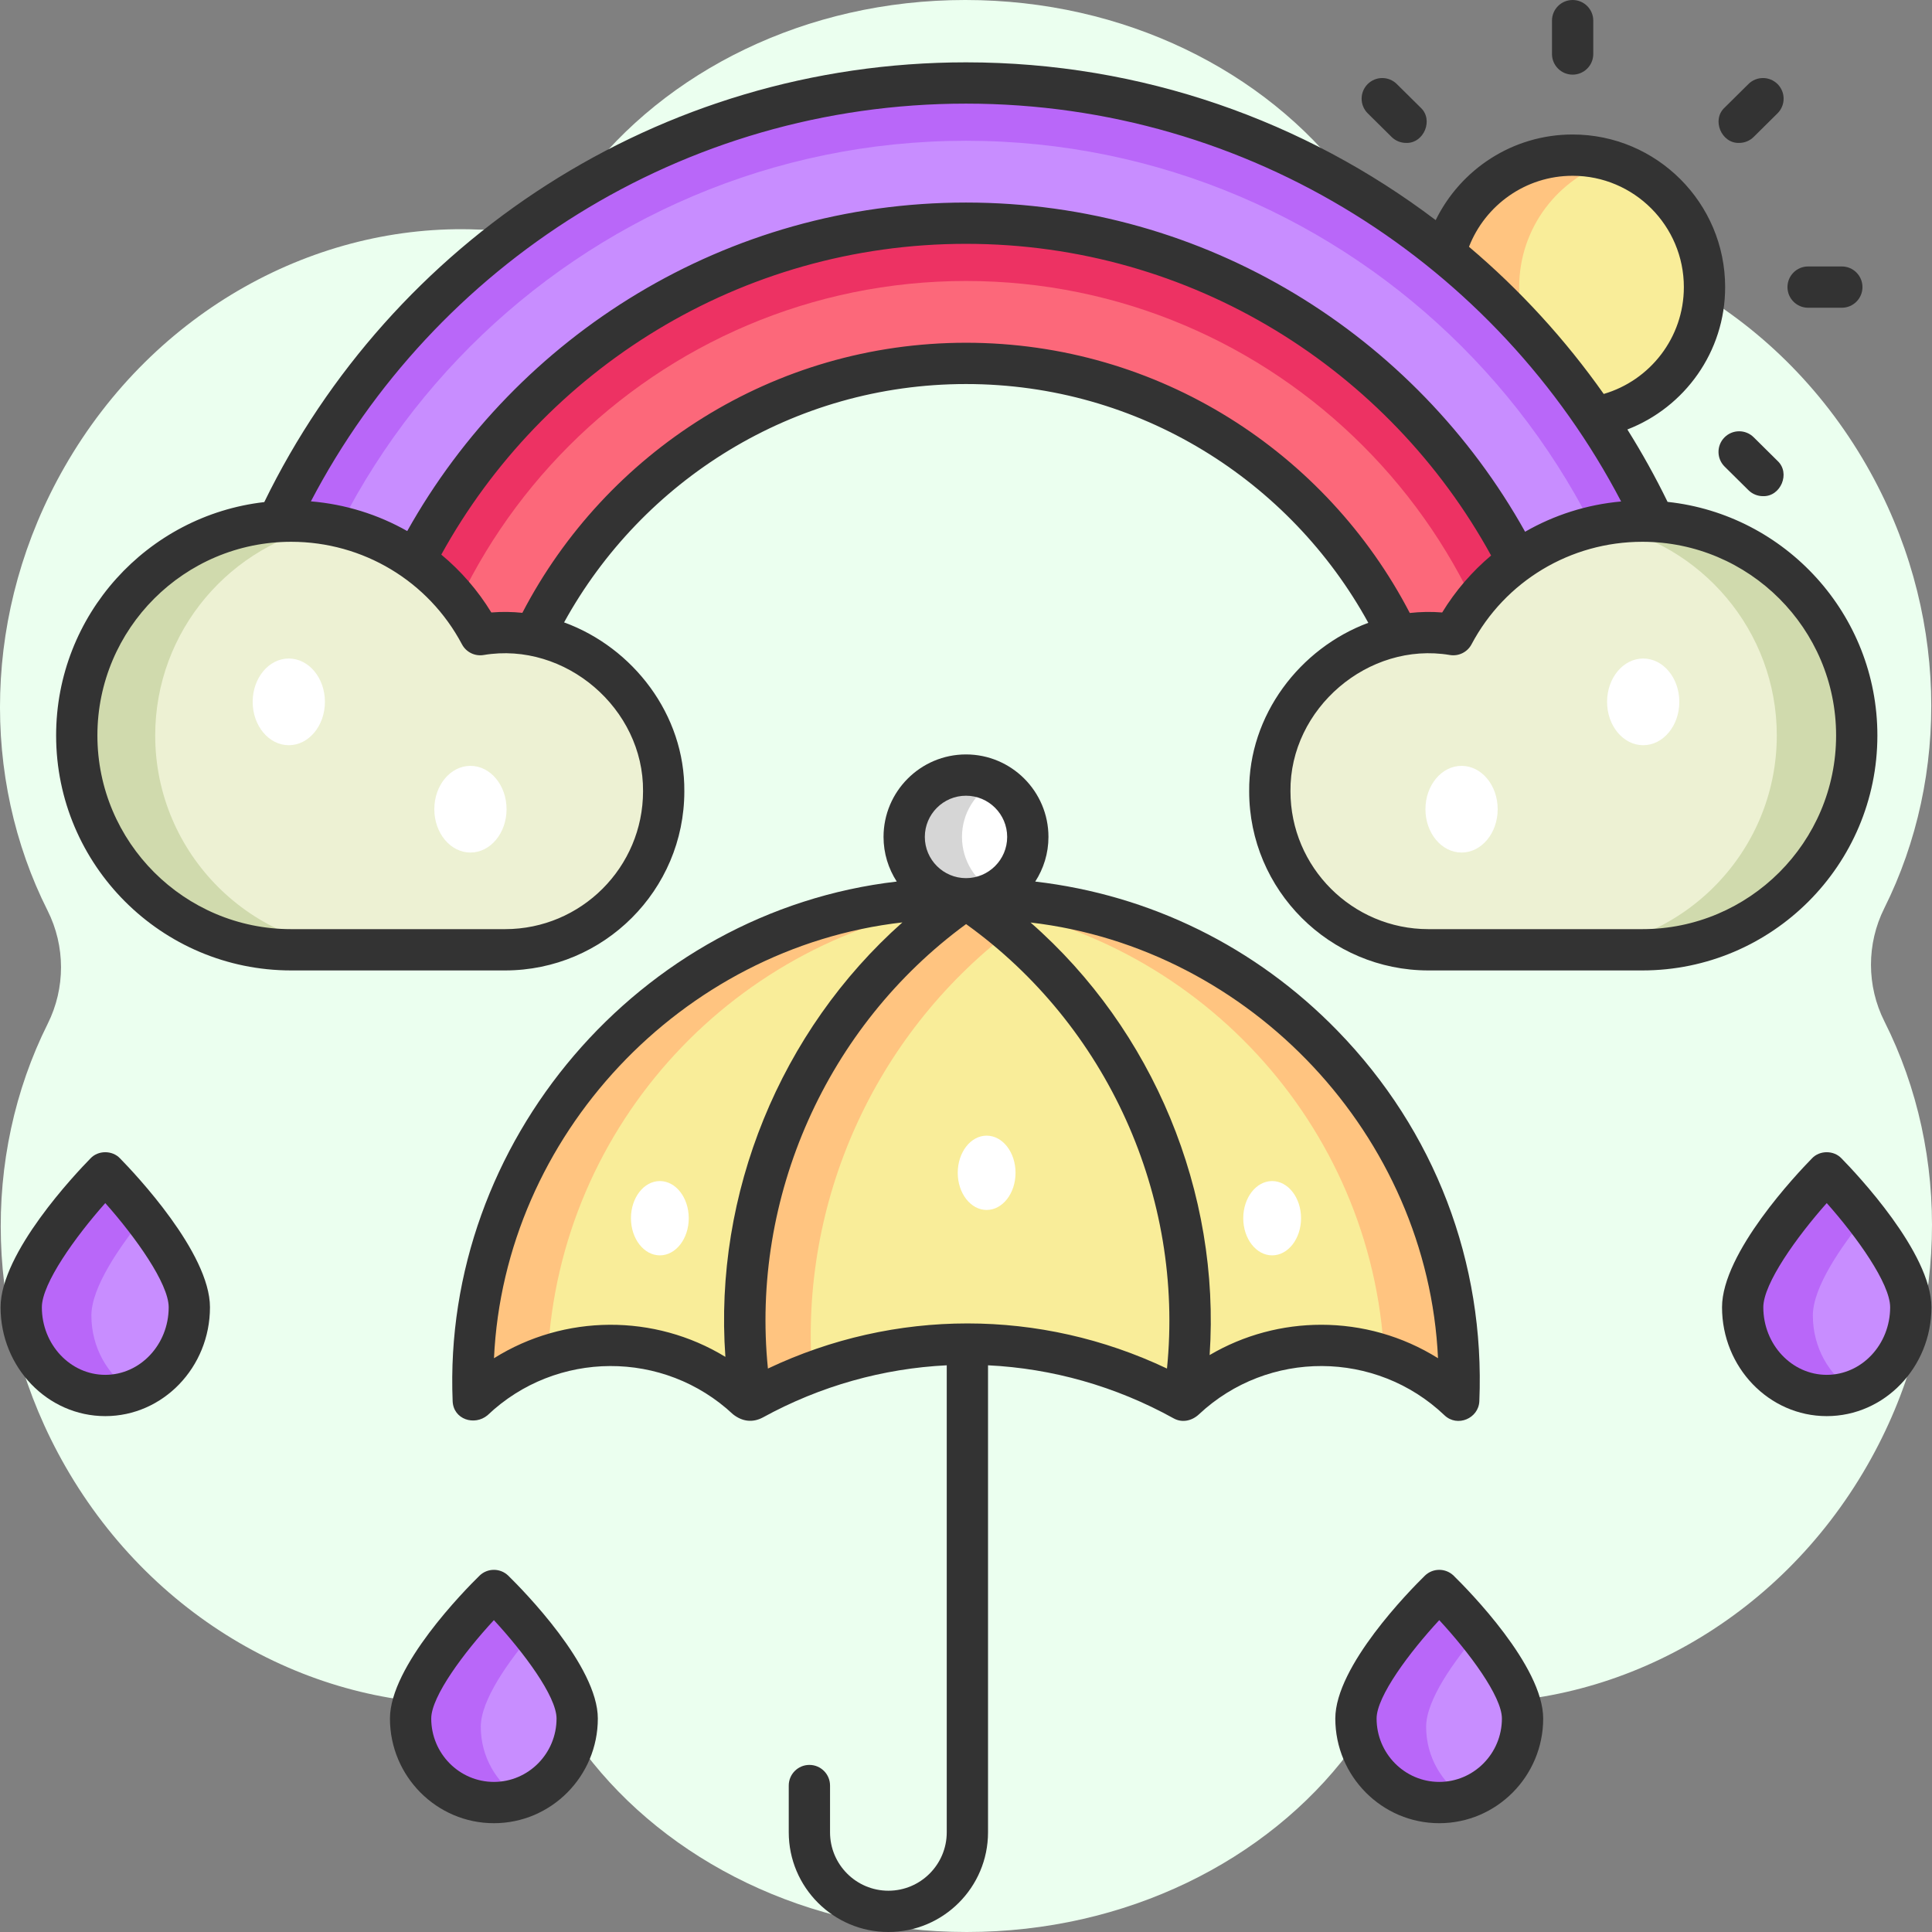
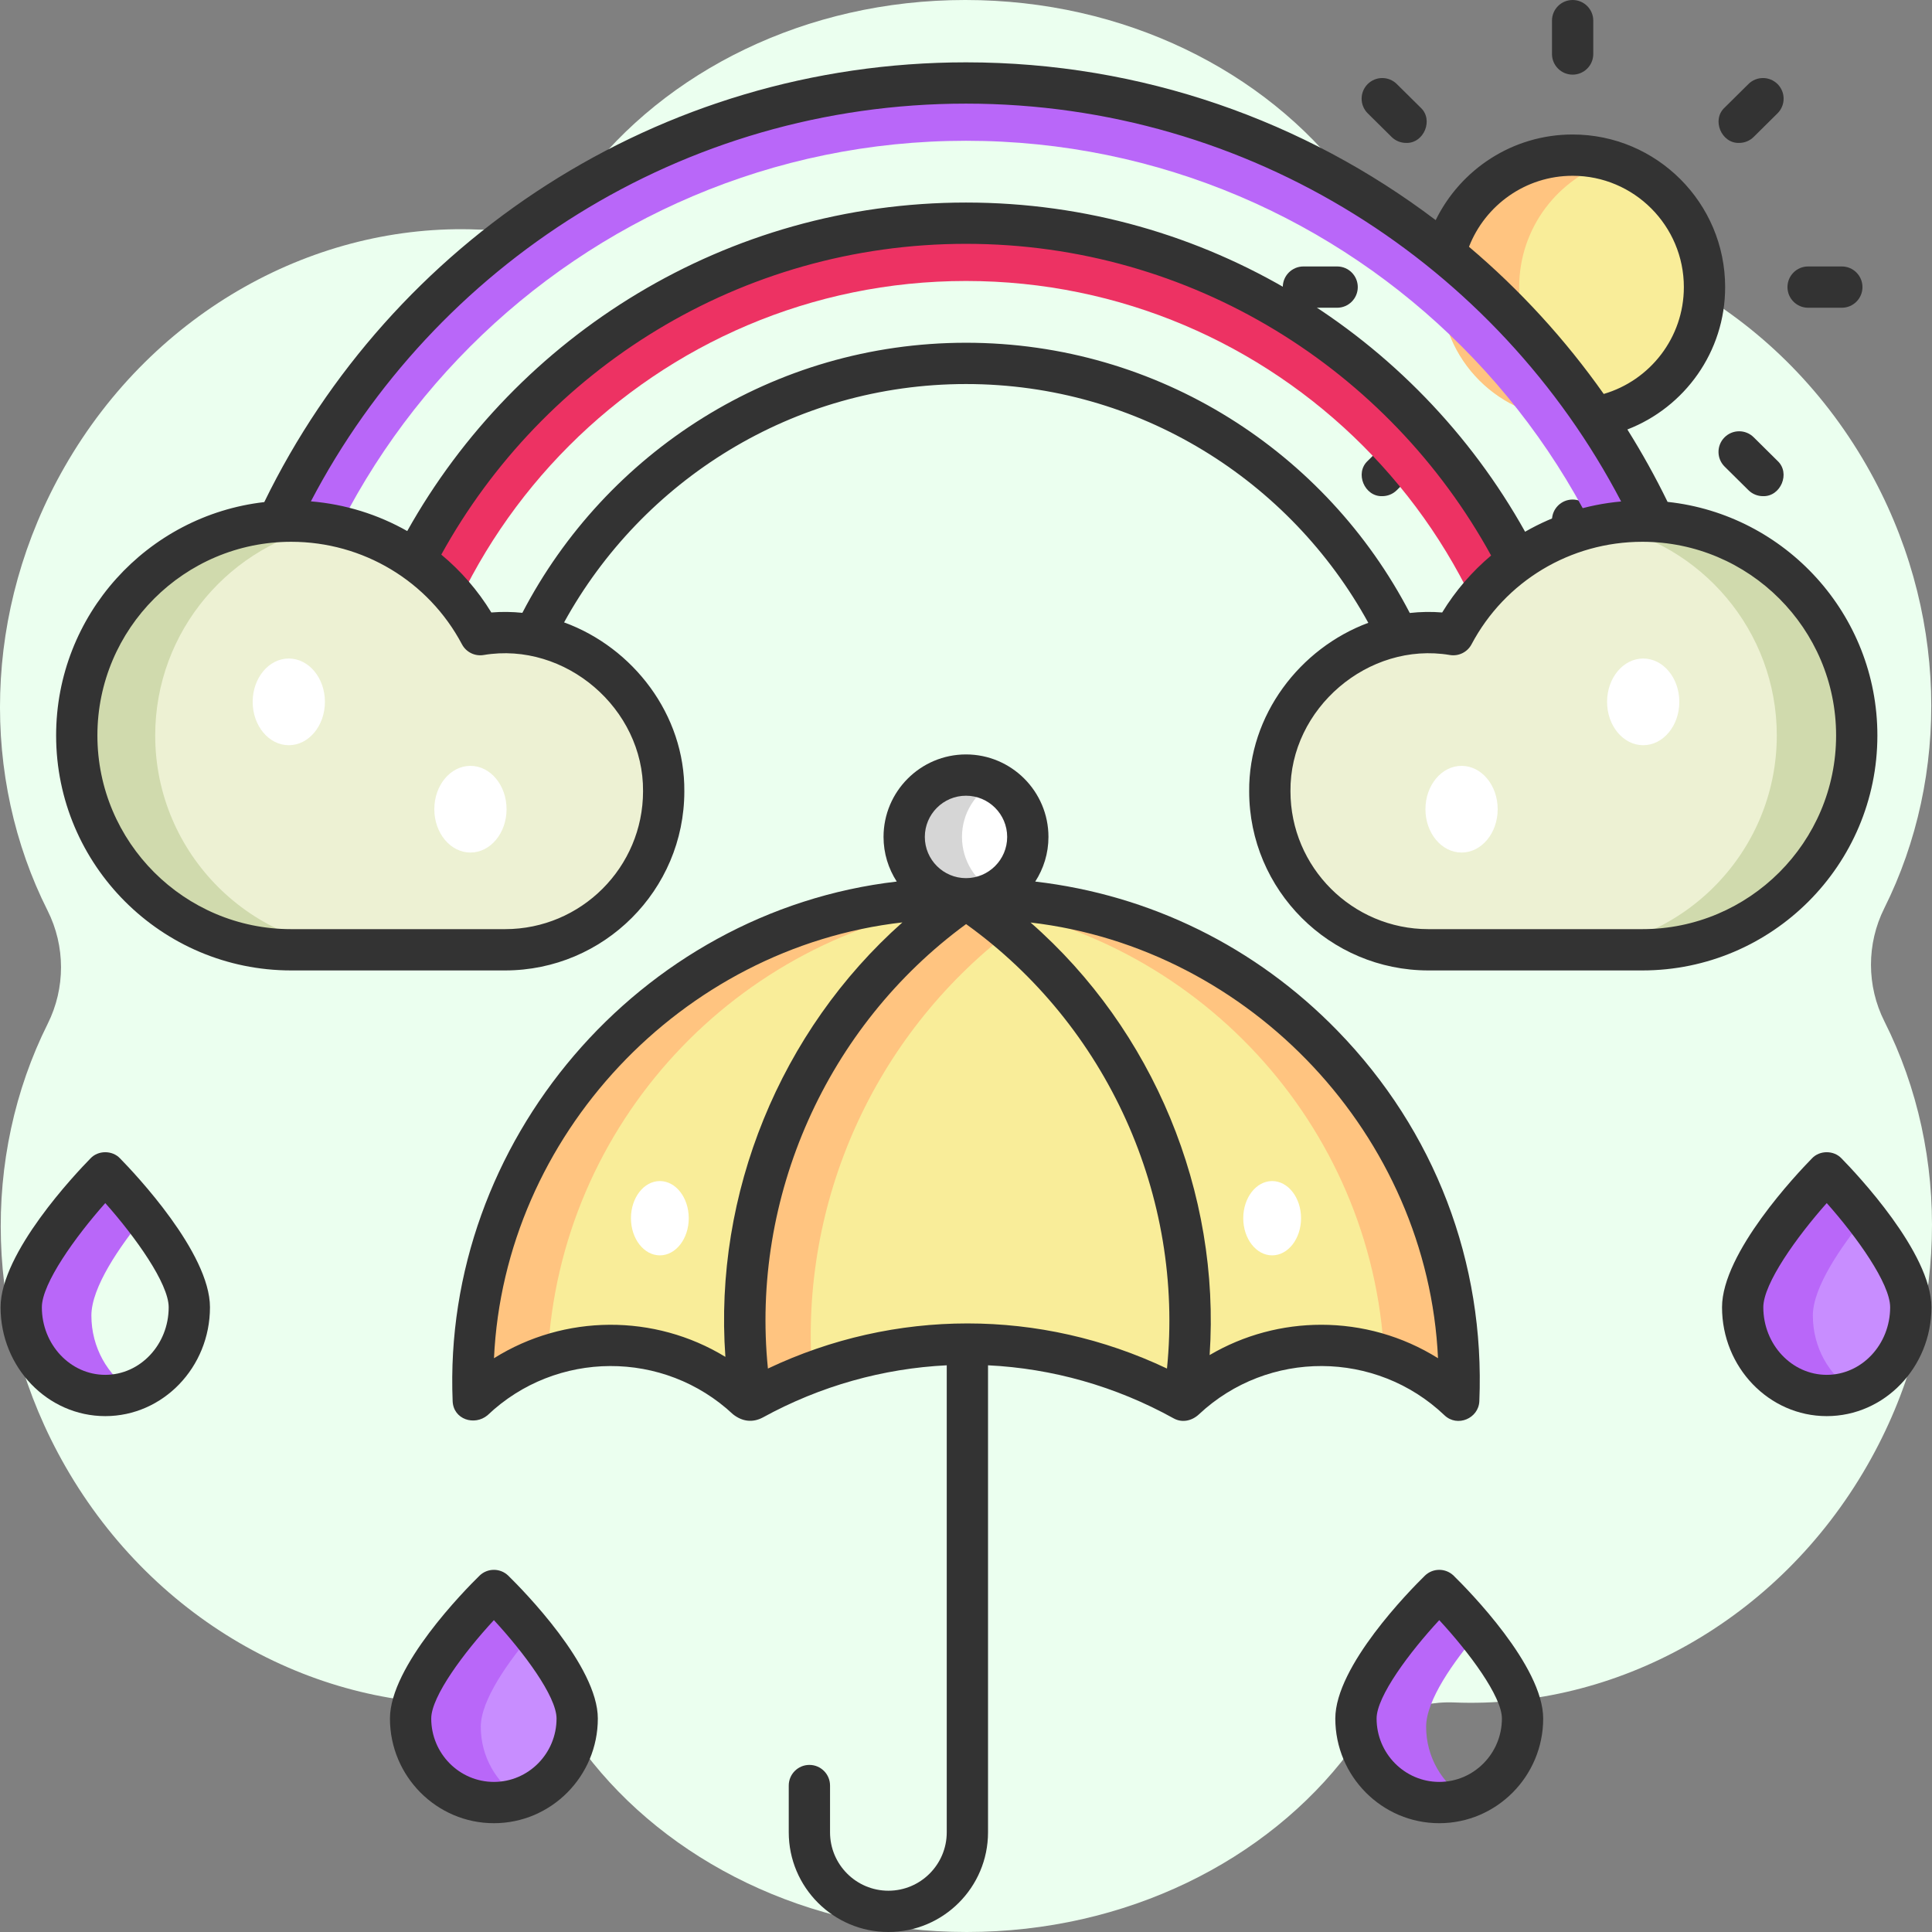
<svg xmlns="http://www.w3.org/2000/svg" id="Layer_1" enable-background="new 0 0 468 468" height="512" viewBox="0 0 468 468" width="512">
  <rect x="0" y="0" width="468" height="468" fill="#808080" stroke="none" />
  <g>
    <path d="m456.475 247.424c-4.333-8.608-4.341-18.794-.034-27.416 15.98-31.991 15.654-72.457-4.287-107.242-21.874-38.156-61.426-59.142-100.407-57.43-9.922.436-19.497-4.081-25.505-11.99-19.844-26.122-53.825-43.346-92.419-43.346-38.682 0-72.73 17.303-92.553 43.526-6.003 7.941-15.591 12.48-25.538 12.077-38.869-1.573-78.253 19.404-100.062 57.447-20 34.888-20.27 75.491-4.145 107.527 4.333 8.608 4.341 18.794.034 27.416-15.98 31.991-15.654 72.457 4.287 107.242 21.874 38.156 61.426 59.142 100.407 57.43 9.922-.436 19.497 4.081 25.505 11.99 19.843 26.121 53.825 43.345 92.419 43.345 38.682 0 72.73-17.303 92.553-43.526 6.003-7.941 15.591-12.48 25.538-12.077 38.87 1.573 78.253-19.404 100.062-57.447 20-34.888 20.27-75.491 4.145-107.526z" fill="#ebffef" />
    <g>
      <g>
        <g>
          <g>
            <g>
              <path id="XMLID_49_" d="m181.265 339.21 52.735-121.491-.635-.009c-67.249-.935-121.487 54.573-118.721 121.5 18.546-17.654 47.63-17.776 66.324-.279z" fill="#f9ed99" />
              <path d="m132.703 328.358c2.846-56.058 45.623-101.96 100.825-109.551l.472-1.088-.635-.009c-67.249-.935-121.487 54.573-118.721 121.5 5.317-5.062 11.502-8.675 18.059-10.852z" fill="#ffc480" />
              <ellipse cx="159.84" cy="295.095" fill="#fff" rx="7" ry="9" />
            </g>
            <g>
              <path id="XMLID_117_" d="m286.735 339.21-52.735-121.491.635-.009c67.249-.935 121.487 54.573 118.721 121.5-18.546-17.654-47.63-17.776-66.324-.279z" fill="#f9ed99" />
              <path d="m335.297 328.358c-2.846-56.058-45.623-101.96-100.825-109.551l-.472-1.088.635-.009c67.249-.935 121.487 54.573 118.721 121.5-5.317-5.062-11.502-8.675-18.059-10.852z" fill="#ffc480" />
              <ellipse cx="308.16" cy="295.095" fill="#fff" rx="7" ry="9" />
            </g>
            <g>
              <path id="XMLID_37_" d="m181.958 339.21c-7.619-47.035 12.561-94.246 51.881-121.38l.161-.111.643.44c39.392 26.934 59.675 74.065 52.092 121.052-32.454-17.986-71.856-18.067-104.384-.216z" fill="#f9ed99" />
              <path d="m244.555 225.709c-3.156-2.66-6.456-5.188-9.913-7.551l-.642-.439-.161.111c-39.32 27.133-59.5 74.345-51.881 121.38l.393-.216c4.659-2.557 9.463-4.733 14.363-6.554-3.004-41.202 14.891-81.335 47.841-106.731z" fill="#ffc480" />
-               <ellipse cx="239" cy="284.095" fill="#fff" rx="7" ry="9" />
            </g>
          </g>
          <g>
            <ellipse cx="234" cy="202.735" fill="#fff" rx="14.974" ry="14.984" />
            <path d="m233.026 202.735c0-5.744 3.233-10.727 7.974-13.241-2.09-1.109-4.47-1.742-7-1.742-8.27 0-14.974 6.708-14.974 14.983s6.704 14.984 14.974 14.984c2.53 0 4.91-.634 7-1.742-4.741-2.515-7.974-7.498-7.974-13.242z" fill="#d6d6d6" />
          </g>
          <path d="m324.011 249.705c-19.863-20.415-45.44-32.923-73.238-36.158 2.016-3.121 3.201-6.827 3.201-10.812 0-11.02-8.96-19.984-19.974-19.984s-19.974 8.965-19.974 19.984c0 3.983 1.184 7.689 3.2 10.809-62.421 7.247-110.171 63.125-107.578 125.872.183 4.431 5.288 6.039 8.443 3.415 16.605-15.806 42.723-15.915 59.465-.243 2.273 1.797 4.776 2.067 7.2.789 14.013-7.689 29.238-11.898 44.581-12.653v113.128c0 7.802-6.341 14.148-14.136 14.148s-14.136-6.347-14.136-14.148v-11.327c0-2.762-2.239-5-5-5s-5 2.238-5 5v11.327c0 13.315 10.828 24.148 24.136 24.148s24.136-10.833 24.136-24.148v-113.129c15.49.758 30.858 5.037 44.974 12.86 2.091 1.157 4.47.575 6.139-1.001 16.737-15.667 42.854-15.557 59.459.249 3.127 2.979 8.271.748 8.443-3.415 1.391-33.66-10.805-65.52-34.341-89.711zm-90.011-56.954c5.5 0 9.974 4.479 9.974 9.984s-4.475 9.983-9.974 9.983-9.974-4.479-9.974-9.983c0-5.506 4.474-9.984 9.974-9.984zm-58.285 135.933c-17.176-10.482-38.992-10.361-56.053.327 2.487-53.914 45.397-99.457 98.935-105.572-29.603 26.277-45.727 65.743-42.882 105.245zm106.97 2.827c-30.712-14.571-65.936-14.571-96.666.002-4.196-41.488 14.198-82.909 48.002-107.664 34.259 24.603 52.847 65.992 48.664 107.662zm37.359-10.605c-9.354 0-18.714 2.446-27.028 7.339 2.667-39.439-13.661-78.755-43.379-104.779 53.45 6.22 96.216 51.73 98.702 105.545-8.623-5.402-18.457-8.105-28.295-8.105z" fill="#333" />
        </g>
        <g>
          <g>
            <ellipse cx="380.947" cy="69.546" fill="#f9ed99" rx="31.945" ry="31.965" />
            <path d="m368.002 69.545c0-14.344 9.441-26.48 22.445-30.528-3.001-.934-6.192-1.438-9.5-1.438-17.642 0-31.945 14.312-31.945 31.965 0 17.654 14.302 31.965 31.945 31.965 3.308 0 6.499-.503 9.5-1.437-13.004-4.046-22.445-16.183-22.445-30.527z" fill="#ffc480" />
          </g>
          <g fill="#333">
            <path d="m380.947 18.081c-2.761 0-5-2.238-5-5v-8.081c0-2.762 2.239-5 5-5s5 2.238 5 5v8.081c0 2.762-2.239 5-5 5z" />
            <path d="m340.609 34.619c-1.271 0-2.542-.481-3.517-1.446l-5.773-5.714c-1.963-1.942-1.979-5.108-.037-7.071 1.943-1.961 5.109-1.978 7.071-.036l5.773 5.714c3.213 2.962.772 8.705-3.517 8.553z" />
            <path d="m323.901 74.546h-8.164c-2.761 0-5-2.238-5-5s2.239-5 5-5h8.164c2.761 0 5 2.238 5 5s-2.238 5-5 5z" />
            <path d="m334.836 120.187c-4.29.153-6.729-5.591-3.518-8.554l5.773-5.715c1.962-1.942 5.128-1.927 7.071.036s1.927 5.128-.036 7.071l-5.773 5.715c-.974.965-2.246 1.447-3.517 1.447z" />
            <path d="m380.947 139.091c-2.761 0-5-2.238-5-5v-8.081c0-2.762 2.239-5 5-5s5 2.238 5 5v8.081c0 2.762-2.239 5-5 5z" />
            <path d="m427.057 120.187c-1.271 0-2.543-.481-3.518-1.446l-5.773-5.715c-1.962-1.943-1.979-5.108-.036-7.071 1.942-1.962 5.109-1.979 7.071-.036l5.773 5.715c3.212 2.963.772 8.704-3.517 8.553z" />
            <path d="m446.156 74.546h-8.165c-2.761 0-5-2.238-5-5s2.239-5 5-5h8.165c2.761 0 5 2.238 5 5s-2.239 5-5 5z" />
            <path d="m421.284 34.619c-4.29.152-6.729-5.592-3.517-8.554l5.773-5.714c1.962-1.942 5.128-1.925 7.071.036 1.942 1.963 1.926 5.129-.037 7.071l-5.773 5.714c-.975.966-2.246 1.447-3.517 1.447z" />
          </g>
        </g>
        <g>
          <g>
-             <path d="m234 54.064c-82.867 0-150.043 67.22-150.043 150.14v6.33h33.941v-6.33c0-64.061 52.083-116.177 116.102-116.177s116.102 52.117 116.102 116.177v6.33h33.941v-6.33c0-82.92-67.177-150.14-150.043-150.14z" fill="#fc687a" />
            <path d="m384.043 204.204c0-82.92-67.176-150.14-150.043-150.14-82.866 0-150.043 67.22-150.043 150.14v6.33h14v-6.33c0-75.067 61.029-136.14 136.043-136.14s136.043 61.072 136.043 136.14v6.33h14z" fill="#ed3263" />
          </g>
          <g>
-             <path d="m417.984 204.204c0-101.515-82.535-184.104-183.984-184.104s-183.984 82.589-183.984 184.104v6.33h33.941v-6.33c0-82.92 67.176-150.14 150.043-150.14 82.866 0 150.043 67.22 150.043 150.14v6.33h33.941z" fill="#c88dff" />
            <path d="m417.984 204.204c0-101.515-82.535-184.104-183.984-184.104s-183.984 82.589-183.984 184.104v6.33h14v-6.33c0-93.795 76.254-170.104 169.984-170.104s169.984 76.309 169.984 170.104v6.33h14z" fill="#b967f9" />
          </g>
          <g>
            <g>
              <g>
                <path d="m18.595 178.159c0-28.629 23.296-51.919 51.933-51.919 19.465 0 36.848 10.612 45.797 27.494 22.996-3.871 44.654 14.596 44.444 37.927 0 21.179-17.237 38.411-38.42 38.411h-51.819c-28.637.001-51.933-23.289-51.935-51.913z" fill="#edf1d3" />
                <path d="m37.595 178.159c0-25.403 18.348-46.588 42.489-51.042-3.108-.573-6.302-.876-9.556-.876-28.637 0-51.933 23.29-51.933 51.918.002 28.624 23.298 51.914 51.934 51.914h19c-28.636 0-51.932-23.29-51.934-51.914z" fill="#d0daad" />
              </g>
              <g fill="#fff">
                <ellipse cx="69.957" cy="170.017" rx="8.75" ry="10.5" />
                <ellipse cx="113.957" cy="196.017" rx="8.75" ry="10.5" />
              </g>
            </g>
            <g>
              <g>
                <path d="m397.47 230.073h-51.819c-21.183 0-38.42-17.232-38.42-38.411-.21-23.331 21.448-41.798 44.444-37.927 8.949-16.882 26.331-27.494 45.797-27.494 28.637 0 51.933 23.29 51.933 51.919-.002 28.623-23.298 51.913-51.935 51.913z" fill="#edf1d3" />
                <path d="m430.405 178.159c0-25.403-18.348-46.588-42.489-51.042 3.108-.573 6.302-.876 9.556-.876 28.637 0 51.933 23.29 51.933 51.918-.002 28.624-23.298 51.914-51.934 51.914h-19c28.636 0 51.932-23.29 51.934-51.914z" fill="#d0daad" />
              </g>
              <g fill="#fff">
                <ellipse cx="398.043" cy="170.017" rx="8.75" ry="10.5" />
                <ellipse cx="354.043" cy="196.017" rx="8.75" ry="10.5" />
              </g>
            </g>
          </g>
        </g>
        <path d="m403.947 121.573c-2.941-6.033-6.196-11.885-9.739-17.54 13.838-5.342 23.684-18.781 23.684-34.488 0-20.383-16.573-36.966-36.944-36.966-14.556 0-27.158 8.472-33.172 20.742-31.67-23.977-71.088-38.22-113.776-38.22-74.632 0-139.289 43.519-169.982 106.524-28.337 3.241-50.423 27.352-50.423 56.535.002 31.383 25.543 56.914 56.935 56.914h51.819c23.942 0 43.42-19.475 43.42-43.366.167-18.573-12.414-34.858-29.127-40.941 18.915-34.377 55.447-57.739 97.358-57.739 41.959 0 78.554 23.4 97.453 57.84-16.577 6.159-29.023 22.367-28.857 40.84 0 23.892 19.478 43.366 43.42 43.366h51.819c31.392 0 56.933-25.531 56.935-56.914 0-29.322-22.293-53.529-50.823-56.587zm-23-78.993c14.857 0 26.944 12.097 26.944 26.966 0 12.251-8.209 22.613-19.41 25.883-9.329-13.23-20.309-25.215-32.639-35.65 3.917-10.053 13.689-17.199 25.105-17.199zm-146.947-17.479c68.885 0 128.788 39.15 158.695 96.375-8.315.746-16.228 3.286-23.262 7.331-26.524-47.524-77.278-79.743-135.433-79.743-58.089 0-108.802 32.143-135.353 79.577-7.063-4.008-15.003-6.5-23.336-7.194 29.915-57.21 89.815-96.346 158.689-96.346zm-78.231 166.561c0 18.423-14.992 33.411-33.42 33.411h-51.819c-25.878 0-46.933-21.046-46.935-46.914 0-25.871 21.054-46.918 46.933-46.918 17.403 0 33.258 9.517 41.379 24.836 1.009 1.903 3.123 2.945 5.248 2.589 19.774-3.325 38.793 12.976 38.614 32.996zm78.231-108.635c-46.691 0-87.266 26.592-107.465 65.422-2.468-.252-4.979-.295-7.518-.085-3.288-5.382-7.399-10.093-12.118-14.018 24.708-44.837 72.415-75.282 127.101-75.282 54.771 0 102.527 30.548 127.2 75.501-4.608 3.879-8.625 8.518-11.851 13.799-2.652-.22-5.275-.161-7.849.122-20.194-38.852-60.792-65.459-107.5-65.459zm163.836 142.046h-51.819c-18.428 0-33.42-14.988-33.42-33.411-.18-20.02 18.839-36.321 38.614-32.996 2.125.356 4.239-.686 5.248-2.589 8.121-15.319 23.976-24.836 41.379-24.836 25.879 0 46.933 21.047 46.933 46.918-.003 25.868-21.057 46.914-46.935 46.914z" fill="#333" />
      </g>
      <g>
        <g>
          <g>
            <path d="m139.816 416.289c0 11.241-9.034 20.354-20.177 20.354s-20.177-9.113-20.177-20.354 20.177-31.018 20.177-31.018 20.177 19.777 20.177 31.018z" fill="#c88dff" />
            <path d="m116.461 418.29c0-6.528 6.801-15.928 12.507-22.668-4.779-5.888-9.329-10.351-9.329-10.351s-20.177 19.777-20.177 31.019c0 11.241 9.034 20.354 20.177 20.354 2.238 0 4.384-.383 6.396-1.062-5.74-3.588-9.574-9.98-9.574-17.292z" fill="#b967f9" />
            <path d="m119.638 441.644c-13.883 0-25.178-11.374-25.178-25.354 0-12.698 18.058-31.041 21.678-34.589 1.944-1.907 5.056-1.905 7 0 3.62 3.548 21.677 21.891 21.677 34.589 0 13.98-11.294 25.354-25.177 25.354zm0-49.191c-7.171 7.745-15.178 18.451-15.178 23.836 0 8.467 6.809 15.354 15.178 15.354s15.177-6.888 15.177-15.354c0-5.385-8.006-16.091-15.177-23.836z" fill="#333" />
          </g>
          <g>
-             <path d="m368.815 416.289c0 11.241-9.034 20.354-20.177 20.354s-20.177-9.113-20.177-20.354 20.177-31.018 20.177-31.018 20.177 19.777 20.177 31.018z" fill="#c88dff" />
            <path d="m345.461 418.29c0-6.528 6.801-15.928 12.507-22.668-4.779-5.888-9.329-10.351-9.329-10.351s-20.177 19.777-20.177 31.019c0 11.241 9.034 20.354 20.177 20.354 2.238 0 4.384-.383 6.396-1.062-5.74-3.588-9.574-9.98-9.574-17.292z" fill="#b967f9" />
            <path d="m348.638 441.644c-13.883 0-25.178-11.374-25.178-25.354 0-12.698 18.058-31.041 21.678-34.589 1.945-1.907 5.056-1.905 7 0 3.62 3.548 21.677 21.891 21.677 34.589 0 13.98-11.294 25.354-25.177 25.354zm0-49.191c-7.171 7.745-15.178 18.451-15.178 23.836 0 8.467 6.809 15.354 15.178 15.354s15.177-6.888 15.177-15.354c0-5.385-8.006-16.091-15.177-23.836z" fill="#333" />
          </g>
        </g>
        <g>
          <g>
-             <path d="m45.862 316.664c0 11.804-9.116 21.372-20.362 21.372s-20.362-9.569-20.362-21.372c0-11.804 20.362-32.569 20.362-32.569s20.362 20.766 20.362 32.569z" fill="#c88dff" />
            <path d="m22.138 318.664c0-6.87 6.895-16.77 12.661-23.851-4.78-6.109-9.299-10.719-9.299-10.719s-20.362 20.766-20.362 32.57 9.116 21.372 20.362 21.372c2.259 0 4.425-.402 6.455-1.114-5.877-3.749-9.817-10.512-9.817-18.258z" fill="#b967f9" />
            <path d="m25.5 343.036c-13.984 0-25.362-11.83-25.362-26.372 0-13.179 18.153-32.358 21.792-36.07 1.867-1.982 5.274-1.982 7.141 0 3.639 3.712 21.792 22.892 21.792 36.07-.001 14.542-11.379 26.372-25.363 26.372zm.002-51.605c-7.263 8.175-15.364 19.488-15.364 25.233 0 9.027 6.891 16.372 15.362 16.372s15.362-7.345 15.362-16.372c0-5.759-8.098-17.065-15.36-25.233z" fill="#333" />
          </g>
          <g>
            <path d="m462.862 316.664c0 11.804-9.116 21.372-20.362 21.372s-20.362-9.569-20.362-21.372c0-11.804 20.362-32.569 20.362-32.569s20.362 20.766 20.362 32.569z" fill="#c88dff" />
            <path d="m439.138 318.664c0-6.87 6.895-16.77 12.661-23.851-4.78-6.109-9.299-10.719-9.299-10.719s-20.362 20.766-20.362 32.569 9.116 21.372 20.362 21.372c2.259 0 4.425-.402 6.455-1.114-5.877-3.748-9.817-10.511-9.817-18.257z" fill="#b967f9" />
            <path d="m442.5 343.036c-13.984 0-25.362-11.83-25.362-26.372 0-13.179 18.153-32.358 21.792-36.07 1.867-1.982 5.274-1.982 7.141 0 3.639 3.712 21.792 22.892 21.792 36.07-.001 14.542-11.379 26.372-25.363 26.372zm.002-51.605c-7.263 8.175-15.364 19.488-15.364 25.233 0 9.027 6.891 16.372 15.362 16.372s15.362-7.345 15.362-16.372c0-5.759-8.098-17.065-15.36-25.233z" fill="#333" />
          </g>
        </g>
      </g>
    </g>
  </g>
</svg>